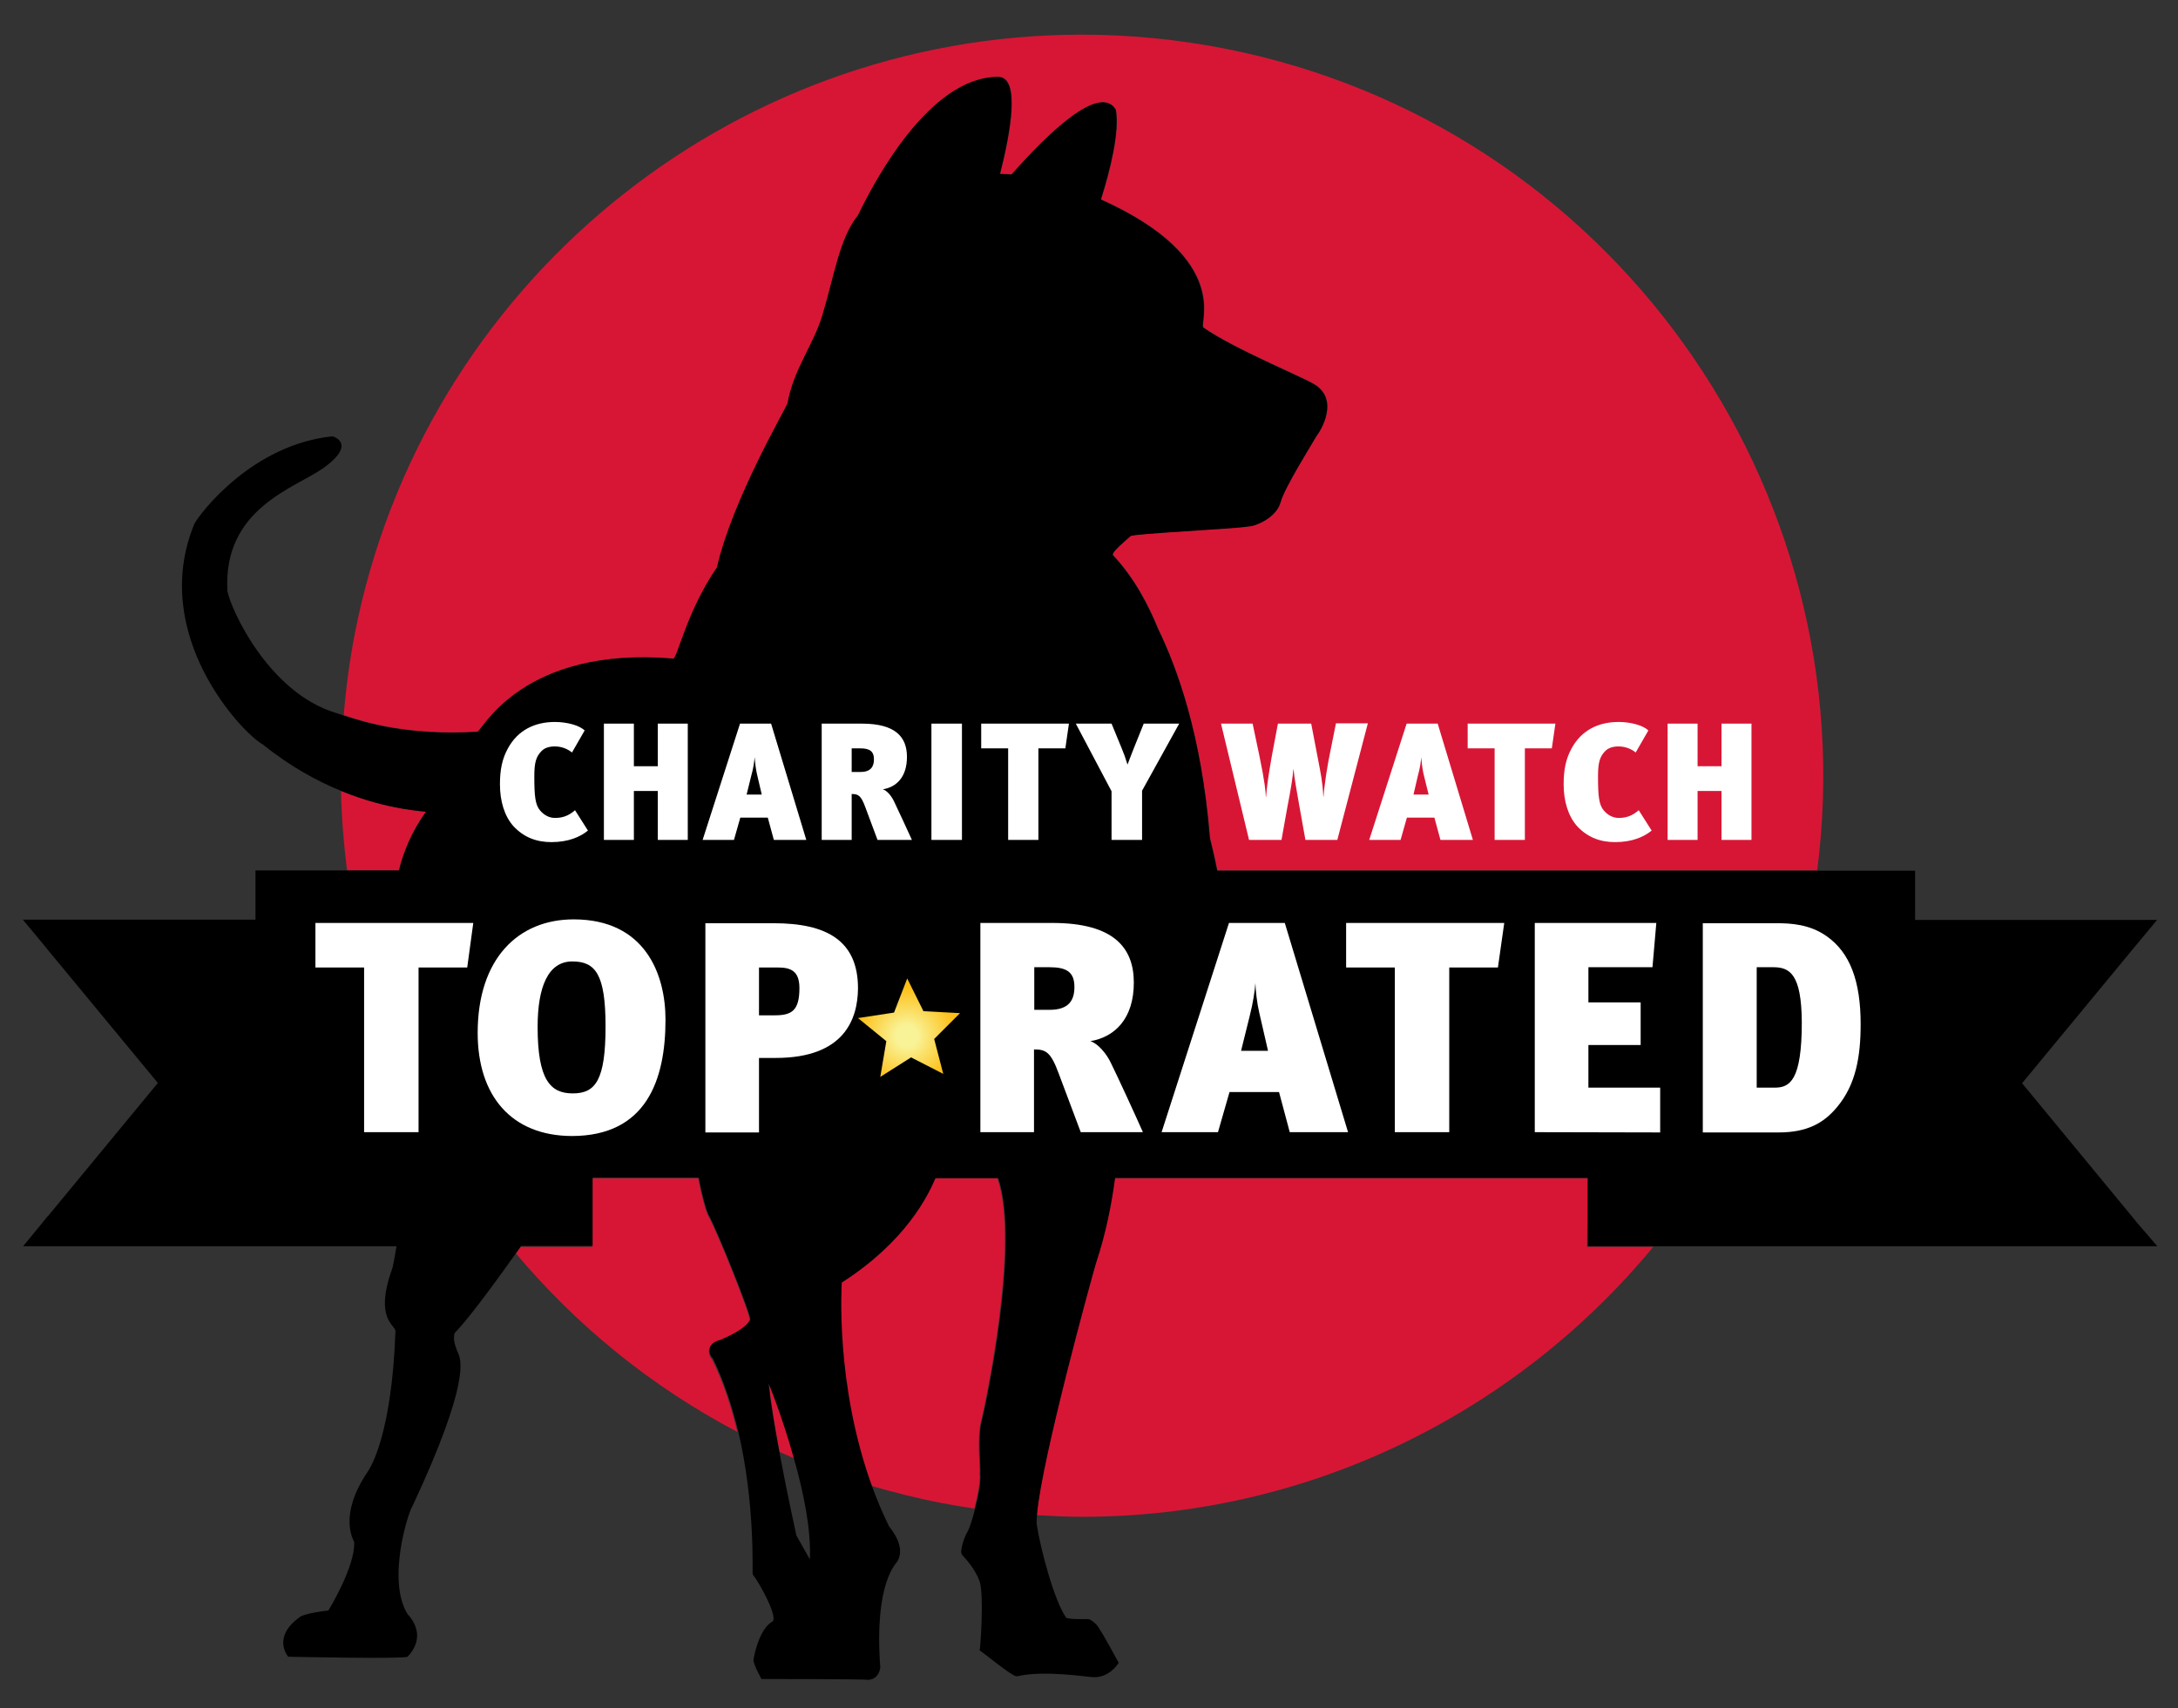
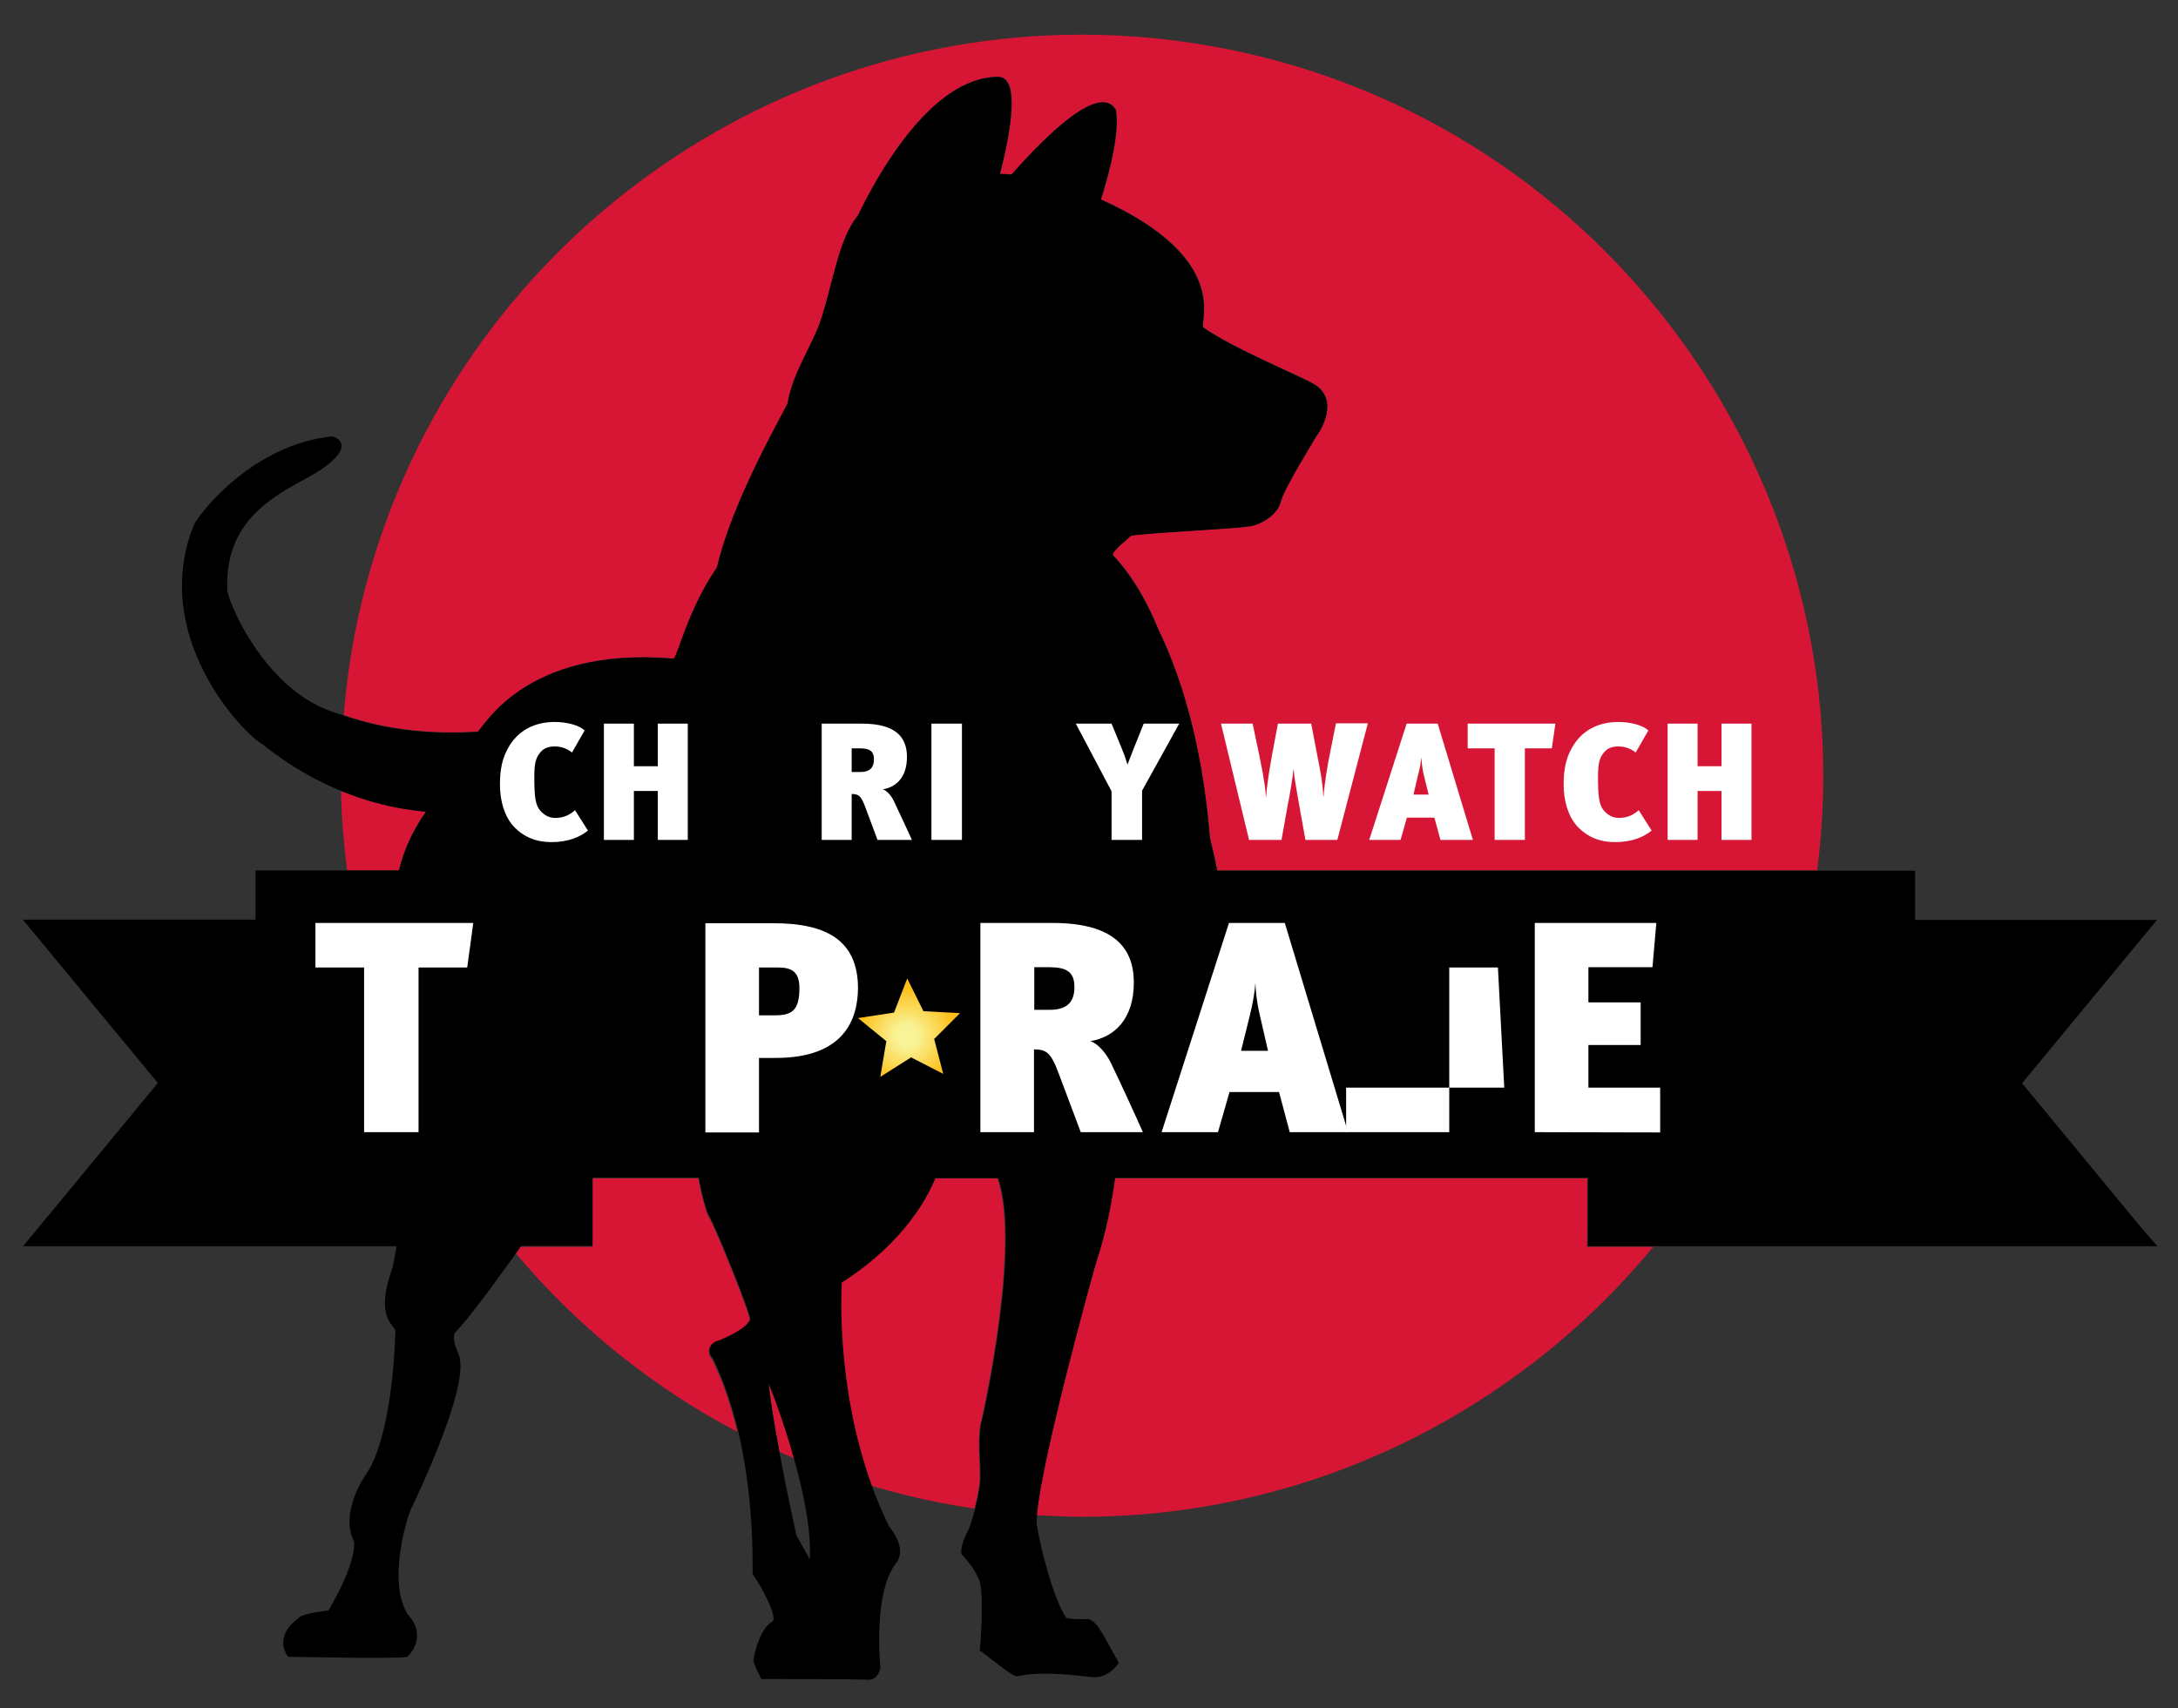
<svg xmlns="http://www.w3.org/2000/svg" version="1.1" id="Layer_1" x="0px" y="0px" viewBox="0 0 792 621.4" style="enable-background:new 0 0 792 621.4;" xml:space="preserve">
  <rect x="0" y="0" width="792" height="621.4" fill="#333333" stroke="none" />
  <style type="text/css">
	.st0{fill:none;}
	.st1{fill:#D71635;}
	.st2{fill:#FFFFFF;}
	.st3{fill:url(#SVGID_1_);}
</style>
  <g>
    <g>
      <g>
        <path class="st0" d="M294.5,567.2c0.5-11-2.4-24.8-5.7-36.7c-1.8-0.8-3.6-1.6-5.4-2.4c2.9,15.6,6.2,30.4,6.2,30.4L294.5,567.2z" />
        <path class="st1" d="M154.8,295.3c0-0.3-13.2-0.4-30.8-7.6c0.2,9.7,1,19.4,2.2,28.9H145C146.7,309.7,149.7,302.4,154.8,295.3z" />
        <path class="st1" d="M173.7,266.1c1.7-0.4,16.3-31.3,71.3-26.6c1.5-0.7,5.1-17.7,15.8-33.2c5.6-24.7,25.2-58,25.7-59.8     c2-11.8,9.4-21.3,12.5-31.5c4.5-14.7,6.3-28.4,13.1-36.8c6.1-12.7,26.1-50.3,50.9-50.3c8.4,0,4.3,21.2,0.7,35.3     c1.4,0,2.8,0.1,4.2,0.2c13.1-14.8,31.9-33.2,37.9-23.6c1.5,7.9-2,22.1-5.4,32.7c48.5,21.8,35.3,45.5,37.3,46.6     c10.8,7.6,35.6,17.8,39.9,20.4c9.9,5.5,2.6,17.2,1.2,19c-1.5,2.6-11.7,18.6-13.1,24.2c-1.5,5.5-9,8.7-11.7,8.7     c-5,0.9-42,2.6-42.8,3.5c-0.9,0.9-7.3,6-6.4,7c8,8.5,13.1,18.7,16.4,26.8c6.8,14.1,15.7,38.4,18.8,75.6c0,0.8,1.4,5.5,2.7,12.3     h218.1c18-139.7-75.7-271.7-215.8-299c-17.1-3.3-34.4-5-51.6-5c-128.6,0-239.8,91.7-264.4,218c-1.9,9.9-3.2,19.7-4,29.5     C132.7,262.7,148.7,267.6,173.7,266.1z" />
        <path class="st1" d="M279.6,503.3c0.7,6.7,2.2,15.9,3.9,24.8c1.8,0.8,3.6,1.6,5.4,2.4C284.4,514.6,279.1,501.9,279.6,503.3z" />
        <path class="st1" d="M356.2,536.2c0.3-2-1.1-13.7,0.6-19.5c1-4.1,14.2-64.1,5.9-88.1h-22.8c-2.6,6.3-10.7,23.1-34.1,38     c0,0.8-2.4,36.7,10.9,73.8c8.2,2.4,16.6,4.5,25.2,6.2c4.1,0.8,8.3,1.5,12.4,2.1C355.5,544.2,356.5,538.9,356.2,536.2z" />
        <path class="st1" d="M577.2,444.6v-2.1v-8v-5.9H405.3c-1.2,9-3.2,19.7-7,31.2c-1.2,4-19.6,70.9-21.4,91.3     c5.5,0.3,11.1,0.6,16.6,0.6c82.5,0,157.8-37.8,207.7-98.2h-24.1L577.2,444.6L577.2,444.6z" />
        <path class="st1" d="M261.6,487.7c1.4-0.6,9.5-4,11-7.5c0.6-1.2-12.1-32.9-15.1-38c-0.9-1.7-2.4-7.2-3.6-13.6h-38.6v5.9v8v2.1     v8.9h-26c-0.6,0.8-1.1,1.6-1.7,2.4c22.1,26.3,49.3,48.5,80.5,64.9c-2.1-8.9-5-17.9-9.2-26.4C257.8,493.4,256.1,489.1,261.6,487.7     z" />
        <path d="M777,444.6l-1.7-2.1l-40-48.5l40.7-49.3l1-1.2l0,0l7.4-8.9h-88v-17.9h-35.6H442.6c-1.3-6.8-2.7-11.5-2.7-12.3     c-3-37.2-11.9-61.5-18.8-75.6c-3.3-8.1-8.4-18.3-16.4-26.8c-0.9-1,5.5-6.1,6.4-7s37.9-2.6,42.8-3.5c2.6,0,10.2-3.2,11.7-8.7     s11.7-21.6,13.1-24.2c1.5-1.8,8.7-13.4-1.2-19c-4.4-2.6-29.1-12.8-39.9-20.4c-2-1.1,11.1-24.8-37.3-46.6     c3.3-10.6,6.9-24.8,5.4-32.7c-5.9-9.6-24.8,8.8-37.9,23.6c-1.4-0.1-2.8-0.2-4.2-0.2c3.6-14.1,7.7-35.3-0.7-35.3     c-24.8,0-44.8,37.6-50.9,50.3c-6.8,8.4-8.6,22.1-13.1,36.8c-3.1,10.2-10.5,19.7-12.5,31.5c-0.5,1.8-20.1,35.1-25.7,59.8     c-10.7,15.5-14.3,32.4-15.8,33.2c-55-4.7-69.6,26.2-71.3,26.6c-25,1.5-41-3.3-48.8-6c-1-0.3-1.9-0.7-2.7-0.9     C97.7,251.9,84,221.8,82.7,215c-1.7-30.1,24.5-37.4,34.8-44.7s6.4-10.7,3.4-11.6c-29.2,3-48.1,27.9-50.2,31.8     c-16.7,40.4,17.6,76.4,24.9,80.3c9.9,8,19.7,13.3,28.5,16.9c17.6,7.2,30.8,7.3,30.8,7.6c-5.1,7.2-8.1,14.4-9.8,21.3h-18.8H92.9     v17.9H8.3l7.4,8.9l0,0l1.7,2.1l40,48.4l-40,48.5h-0.1l-1.6,2l-7.3,8.9h135.8c-0.8,4.8-1.4,7.9-1.7,8.5c-6.4,18,1.3,20.2,1.3,22.3     c-1.3,37.4-9,49.8-10.3,51.5c-10.3,15.5-5.2,24.1-4.7,25.3c0.4,9-9.4,24.9-9.4,24.9s-9,0.9-10.7,2.6c-9.9,7.3-3.9,14.2-3.9,14.2     s41.6,0.9,43.4,0c6.9-7.3,1.7-13.7,0-15.5c-7.7-12.5,0.4-37.4,1.7-39.1c21.5-45.9,17.6-53.7,16.7-55.8c-1.7-3.9-1.7-5.6-1.3-7.3     c4.7-4.8,13.4-16.5,22.5-29.3c0.6-0.8,1.1-1.6,1.7-2.4h26v-8.9v-2.1v-8v-5.9h38.6c1.2,6.4,2.7,11.8,3.6,13.6     c3,5.2,15.7,36.9,15.1,38c-1.4,3.5-9.5,6.9-11,7.5c-5.5,1.4-3.7,5.8-2.6,6.6c4.1,8.4,7,17.5,9.2,26.4c6.3,26.6,5.1,51.5,5.3,52.2     c3.2,4.3,9.2,15.7,7.2,17.2c-4.9,2.6-6.9,13.2-6.9,14c0,1.7,2.9,6.9,2.9,6.9s37.8,0,38.6,0.3c4,0,4.6-4,4.6-4.6     c-2.3-31.2,6-37.8,6.3-38.6c2.9-5.2-2-11.2-3.1-12.6c-2.4-4.9-4.5-9.9-6.3-14.9c-13.4-37.1-10.9-73.1-10.9-73.8     c23.4-15,31.4-31.7,34.1-38H363c8.3,24-4.9,84.1-5.9,88.1c-1.7,5.7-0.3,17.5-0.6,19.5c0.3,2.7-0.7,8-1.9,12.6     c-1,4-2.2,7.5-2.7,8.3c-1.1,1.7-3.2,7.4-2,8.6c1.1,1.2,4.6,4.9,6.3,9.5c1.7,4.6,0.3,25.2,0,25.2c0.9,0.3,12.3,10,13.7,9.4     c9.7-2.3,25.8,0.3,27.2,0.3c6.3,0.6,9.7-5.2,9.7-5.2s-5.9-10.9-6.7-11.8c-1.5-3.1-4.2-4.1-4.2-4.1s-7.3,0.2-8.2-0.5     c-4.4-6.2-9.4-25.3-10.7-33.9c-0.1-0.9,0-2.2,0.1-3.6c1.7-20.4,20.2-87.3,21.4-91.3c3.8-11.4,5.8-22.2,7-31.2h171.9v5.9v8v2.1     v8.9h24.1h183L777,444.6L777,444.6z M294.5,567.2l-4.9-8.7c0,0-3.3-14.9-6.2-30.4c-1.7-8.9-3.2-18.1-3.9-24.8     c-0.5-1.4,4.8,11.3,9.2,27.2C292.1,542.4,295,556.2,294.5,567.2z" />
      </g>
      <g>
        <path class="st2" d="M169.9,351.9h-17.7v59.9h-19.8v-59.9h-17.7v-16.2h57.4L169.9,351.9z" />
-         <path class="st2" d="M173.7,375.7c0-27.1,14.8-41.3,34.9-41.3c25.9,0,33.4,19.8,33.4,36.5c0,21.8-6.9,42.3-34.1,42.3     C185.9,413.1,173.7,398.5,173.7,375.7z M220.2,373.3c0-19-3.7-23.6-12.1-23.6c-8.8,0-12.6,9.3-12.6,23.8     c0,19.4,4.7,24.2,12.8,24.2C216.6,397.7,220.2,392.8,220.2,373.3z" />
        <path class="st2" d="M282.1,384.8H276v27.1h-19.5v-76.1h24.8c19.3,0,30.7,6.3,30.7,23.7C311.9,370.7,307,384.8,282.1,384.8z      M276,351.8v17.5h5.7c6.1,0,9-1.6,9-9.9c0-6.3-3.2-7.5-7.9-7.5H276V351.8z" />
        <path class="st2" d="M393,411.8l-8-21.3c-2.9-7.9-4.7-8.8-9-8.8v30.1h-19.5v-76.1h26.2c22.4,0,29.6,9.1,29.6,21.7     c0,13.1-6.9,19.8-15.8,21.3c2.6,0.8,5.8,4.3,7.6,8.2c2.5,5.1,9,19.2,11.5,24.9L393,411.8L393,411.8z M376.1,351.8v15.5h5.6     c6.7,0,9-3.2,9-8.3c0-5.5-2.9-7.2-9.1-7.2H376.1z" />
        <path class="st2" d="M469,411.8l-3.9-14.6h-18l-4.2,14.6h-20.5l24.5-76.1h20.3l23,76.1H469z M457.9,368.3     c-0.8-3.4-1.3-7.9-1.4-10.7c-0.2,2.8-0.8,7-2.1,12.1l-3.1,12.5h9.8L457.9,368.3z" />
-         <path class="st2" d="M544.7,351.9H527v59.9h-19.8v-59.9h-17.7v-16.2H547L544.7,351.9z" />
+         <path class="st2" d="M544.7,351.9H527v59.9h-19.8h-17.7v-16.2H547L544.7,351.9z" />
        <path class="st2" d="M558.1,411.8v-76.1h44.2l-1.4,16.1h-23.3v12.8h19v15.5h-19v15.5h26.1v16.3L558.1,411.8L558.1,411.8z" />
-         <path class="st2" d="M668,402.7c-4.8,5.8-10.9,9.2-21.2,9.2h-27.6v-76.1h26.9c5.2,0,12,0.4,18.1,4.7c8.6,6,12.4,16.5,12.4,32     C676.6,384.2,674.9,394.5,668,402.7z M644.8,351.8h-6v43.8h6.6c5.5,0,9.8-2.7,9.8-23.8C655.1,354.1,650.7,351.8,644.8,351.8z" />
      </g>
      <radialGradient id="SVGID_1_" cx="468.079" cy="171.982" r="18.101" gradientTransform="matrix(0.835 0.55 0.55 -0.835 -155.69 263.076)" gradientUnits="userSpaceOnUse">
        <stop offset="0.213" style="stop-color:#F9F397" />
        <stop offset="1" style="stop-color:#FDBE15" />
      </radialGradient>
      <polygon class="st3" points="322.3,378.7 320.1,391.7 331.3,384.6 343,390.6 339.7,377.9 349.1,368.5 335.8,367.8 329.9,355.9     325.1,368.3 312,370.3   " />
    </g>
    <g>
      <path class="st2" d="M200.5,306.3c-5.2,0-9.9-1.6-13.8-5.8c-3.3-3.7-4.9-9.2-4.9-15.2c0-5.3,0.8-9.3,2.9-13.1    c3.6-6.6,9.7-9.6,17.1-9.6c4.3,0,8.9,1.2,10.8,3.1l-4.6,8c-1.9-1.5-4-2.2-6.3-2.2c-1.9,0-3.6,0.5-4.7,1.6    c-2.1,2.1-2.7,4.3-2.7,9.3c0,7,0.3,10.3,2.1,12.4c1.4,1.6,3.2,2.7,5.4,2.7c2.7,0,4.9-0.7,7.3-2.8l4.7,7.4    C211,304.4,206.7,306.3,200.5,306.3z" />
      <path class="st2" d="M239.2,305.5v-17.8h-8.7v17.8h-10.9v-42.3h10.9v15.5h8.7v-15.5h10.9v42.3H239.2z" />
-       <path class="st2" d="M281.4,305.5l-2.2-8.1h-10l-2.3,8.1h-11.4l13.6-42.3h11.3l12.8,42.3H281.4z M275.2,281.3    c-0.4-1.9-0.7-4.4-0.8-5.9c-0.1,1.6-0.4,3.9-1.2,6.7l-1.7,6.9h5.5L275.2,281.3z" />
      <path class="st2" d="M319.1,305.5l-4.4-11.8c-1.6-4.4-2.6-4.9-5-4.9v16.7h-10.9v-42.3h14.6c12.4,0,16.4,5,16.4,12.1    c0,7.3-3.8,11-8.8,11.8c1.5,0.4,3.2,2.4,4.2,4.6c1.4,2.9,5,10.7,6.4,13.8L319.1,305.5L319.1,305.5z M309.7,272.2v8.6h3.1    c3.7,0,5-1.8,5-4.6c0-3-1.6-4-5-4H309.7z" />
      <path class="st2" d="M338.7,305.5v-42.3h11.1v42.3H338.7z" />
-       <path class="st2" d="M387.4,272.2h-9.8v33.3h-11v-33.3h-9.8v-9h31.9L387.4,272.2z" />
      <path class="st2" d="M415.3,287.6v17.9h-11.1v-17.7l-13-24.6h13l3.7,9c0.9,2.2,1.3,3.3,2.1,5.9c0.8-2,1.5-4,2.2-5.7l3.7-9.2h12.9    L415.3,287.6z" />
      <path class="st2" d="M486.3,305.5h-11.6l-2.2-12.3c-0.9-5.1-1.9-10.6-2.1-13.3h-0.1c-0.1,2.1-1,7.8-2.1,13.3l-2.2,12.3h-11.8    L444,263.2h11.5l2.4,11.4c2,9.5,2.4,13.7,2.4,15.2h0.1c0.2-3.4,1-8.7,2.1-14.9l2.2-11.7h12.1l2.7,14.1c0.6,3.2,1.5,7.3,1.7,12.4    h0.1c0.2-3.8,1.5-12,2.4-16.1l2.1-10.5h11.6L486.3,305.5z" />
      <path class="st2" d="M523.8,305.5l-2.2-8.1h-10l-2.3,8.1h-11.4l13.6-42.3h11.3l12.8,42.3H523.8z M517.6,281.3    c-0.4-1.9-0.7-4.4-0.8-5.9c-0.1,1.6-0.4,3.9-1.2,6.7L514,289h5.5L517.6,281.3z" />
      <path class="st2" d="M564.3,272.2h-9.8v33.3h-11v-33.3h-9.8v-9h31.9L564.3,272.2z" />
      <path class="st2" d="M587.3,306.3c-5.2,0-9.9-1.6-13.8-5.8c-3.3-3.7-4.9-9.2-4.9-15.2c0-5.3,0.8-9.3,2.9-13.1    c3.6-6.6,9.7-9.6,17.1-9.6c4.3,0,8.9,1.2,10.8,3.1l-4.6,8c-1.9-1.5-4-2.2-6.3-2.2c-1.9,0-3.6,0.5-4.7,1.6    c-2.1,2.1-2.7,4.3-2.7,9.3c0,7,0.3,10.3,2.1,12.4c1.4,1.6,3.2,2.7,5.4,2.7c2.7,0,4.9-0.7,7.3-2.8l4.7,7.4    C597.8,304.4,593.5,306.3,587.3,306.3z" />
      <path class="st2" d="M626,305.5v-17.8h-8.7v17.8h-10.9v-42.3h10.9v15.5h8.7v-15.5h10.9v42.3H626z" />
    </g>
  </g>
</svg>